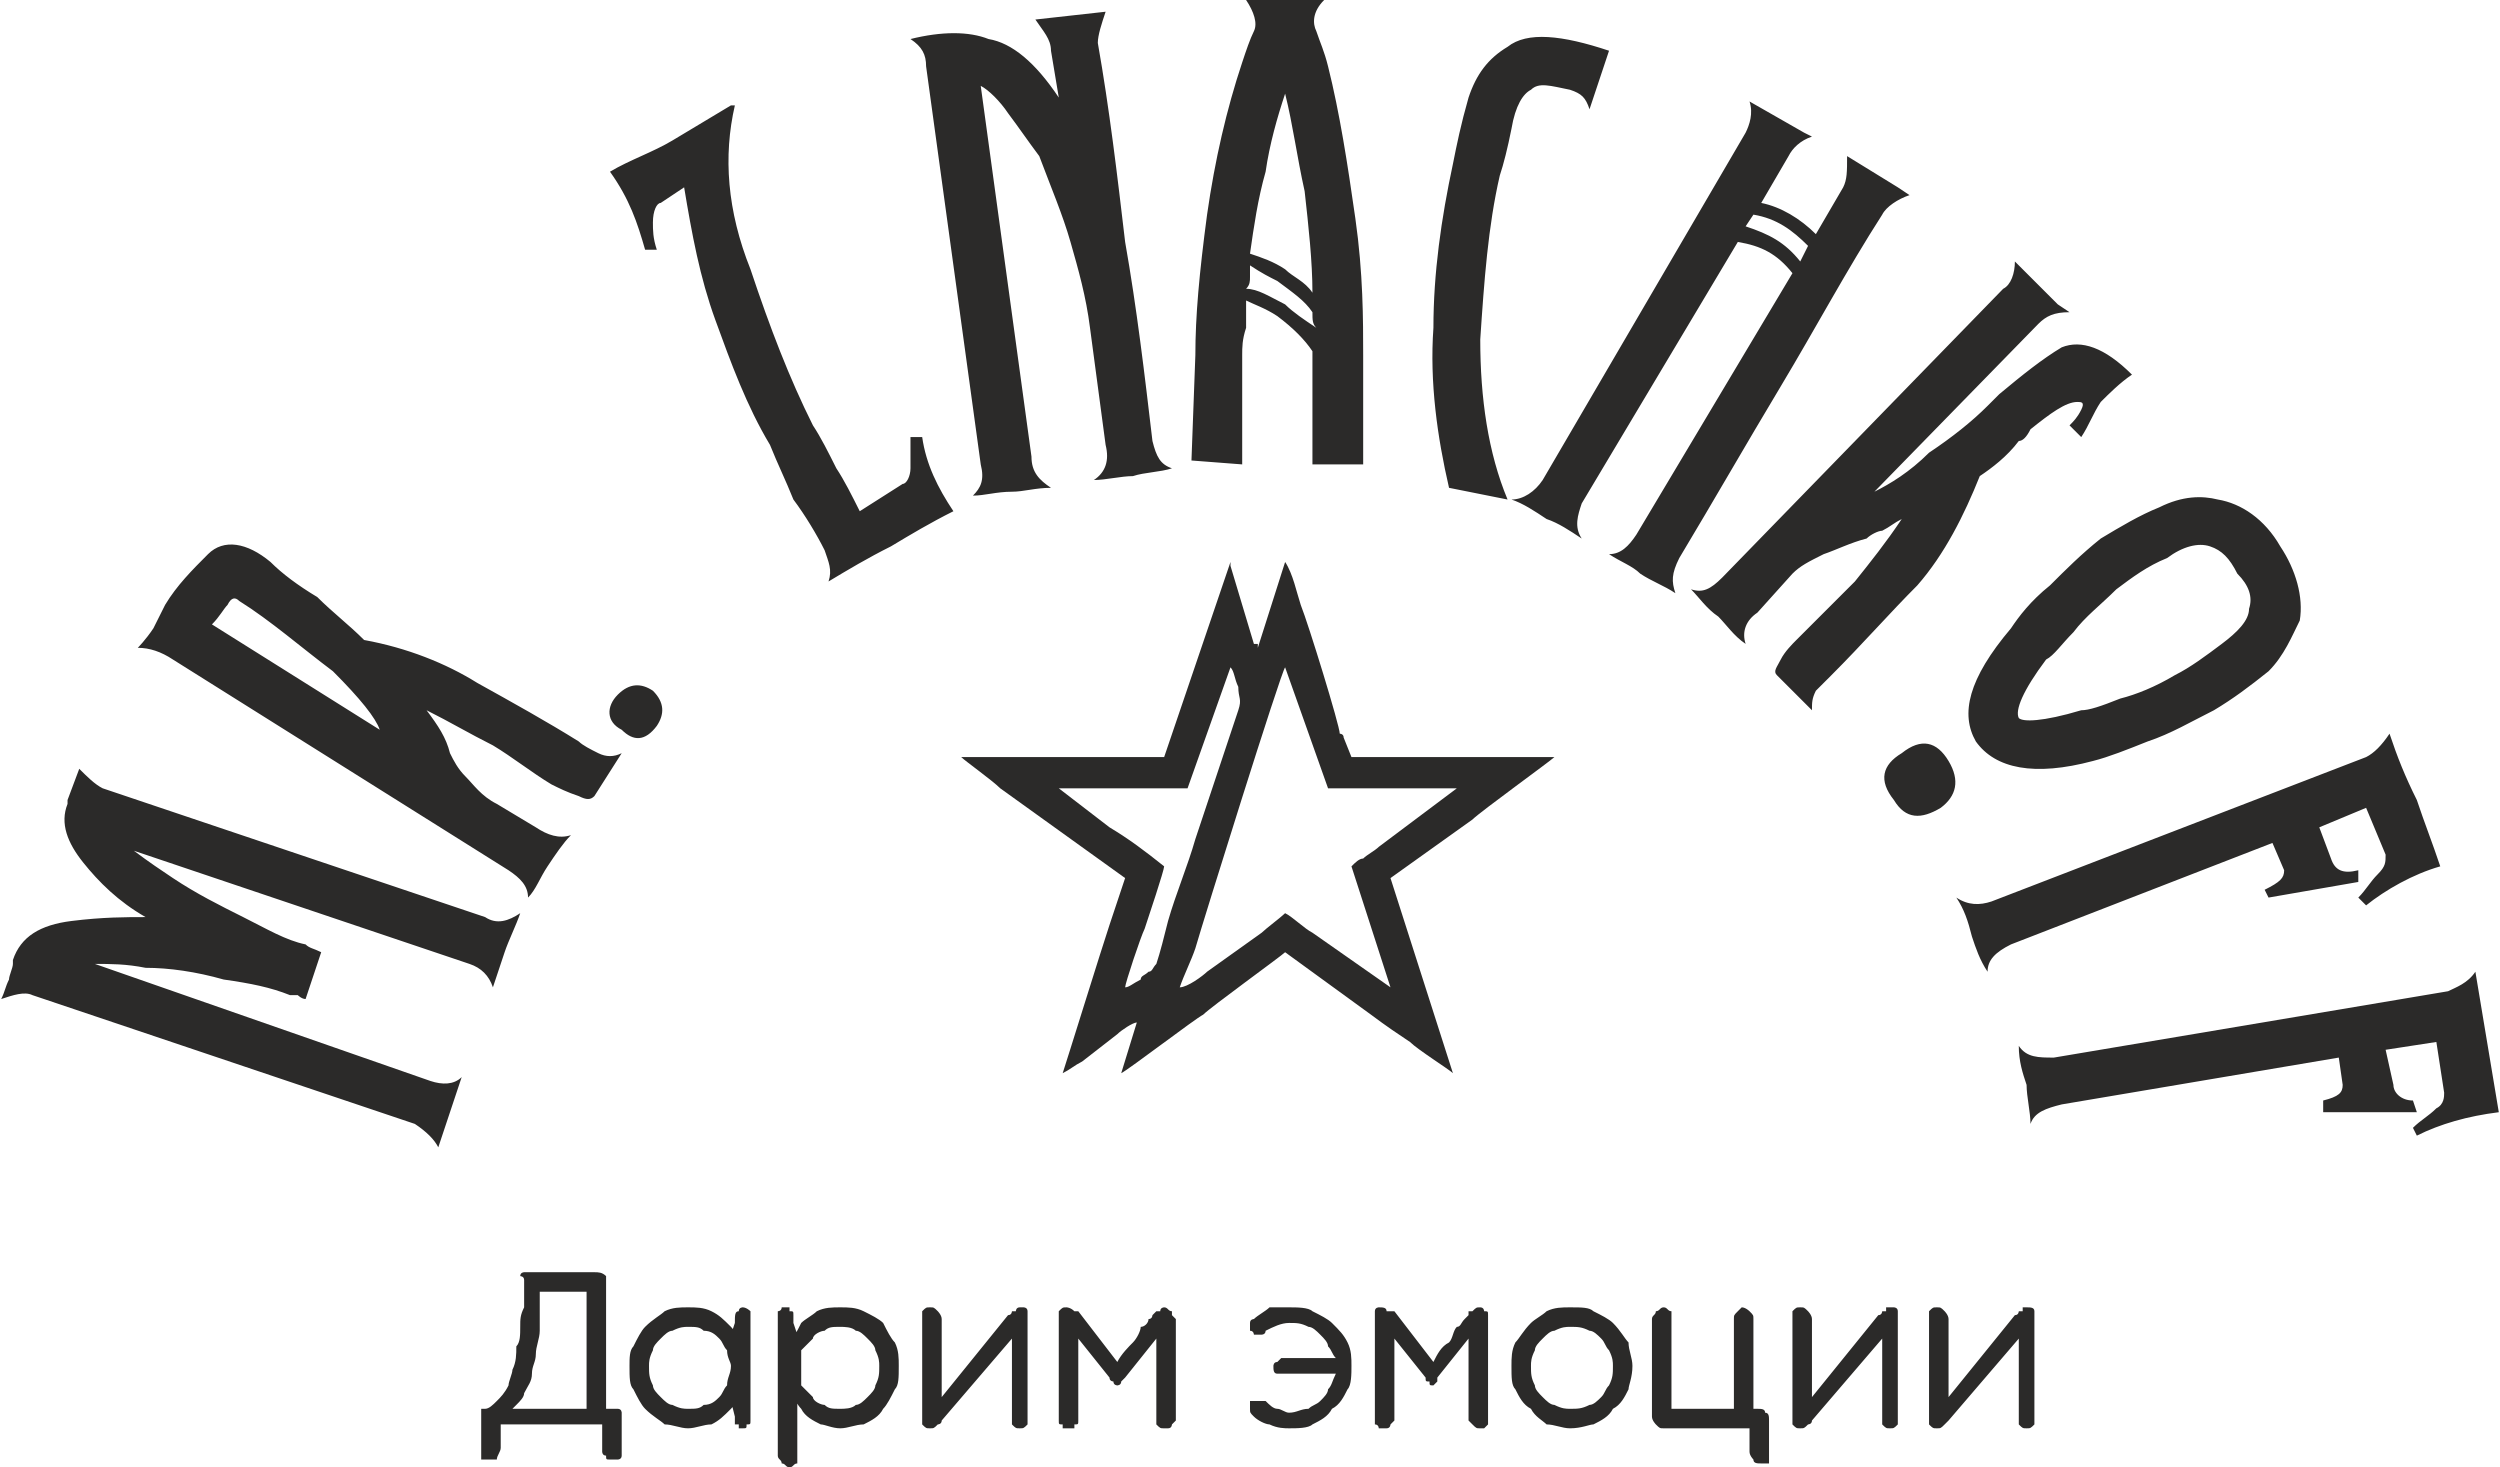
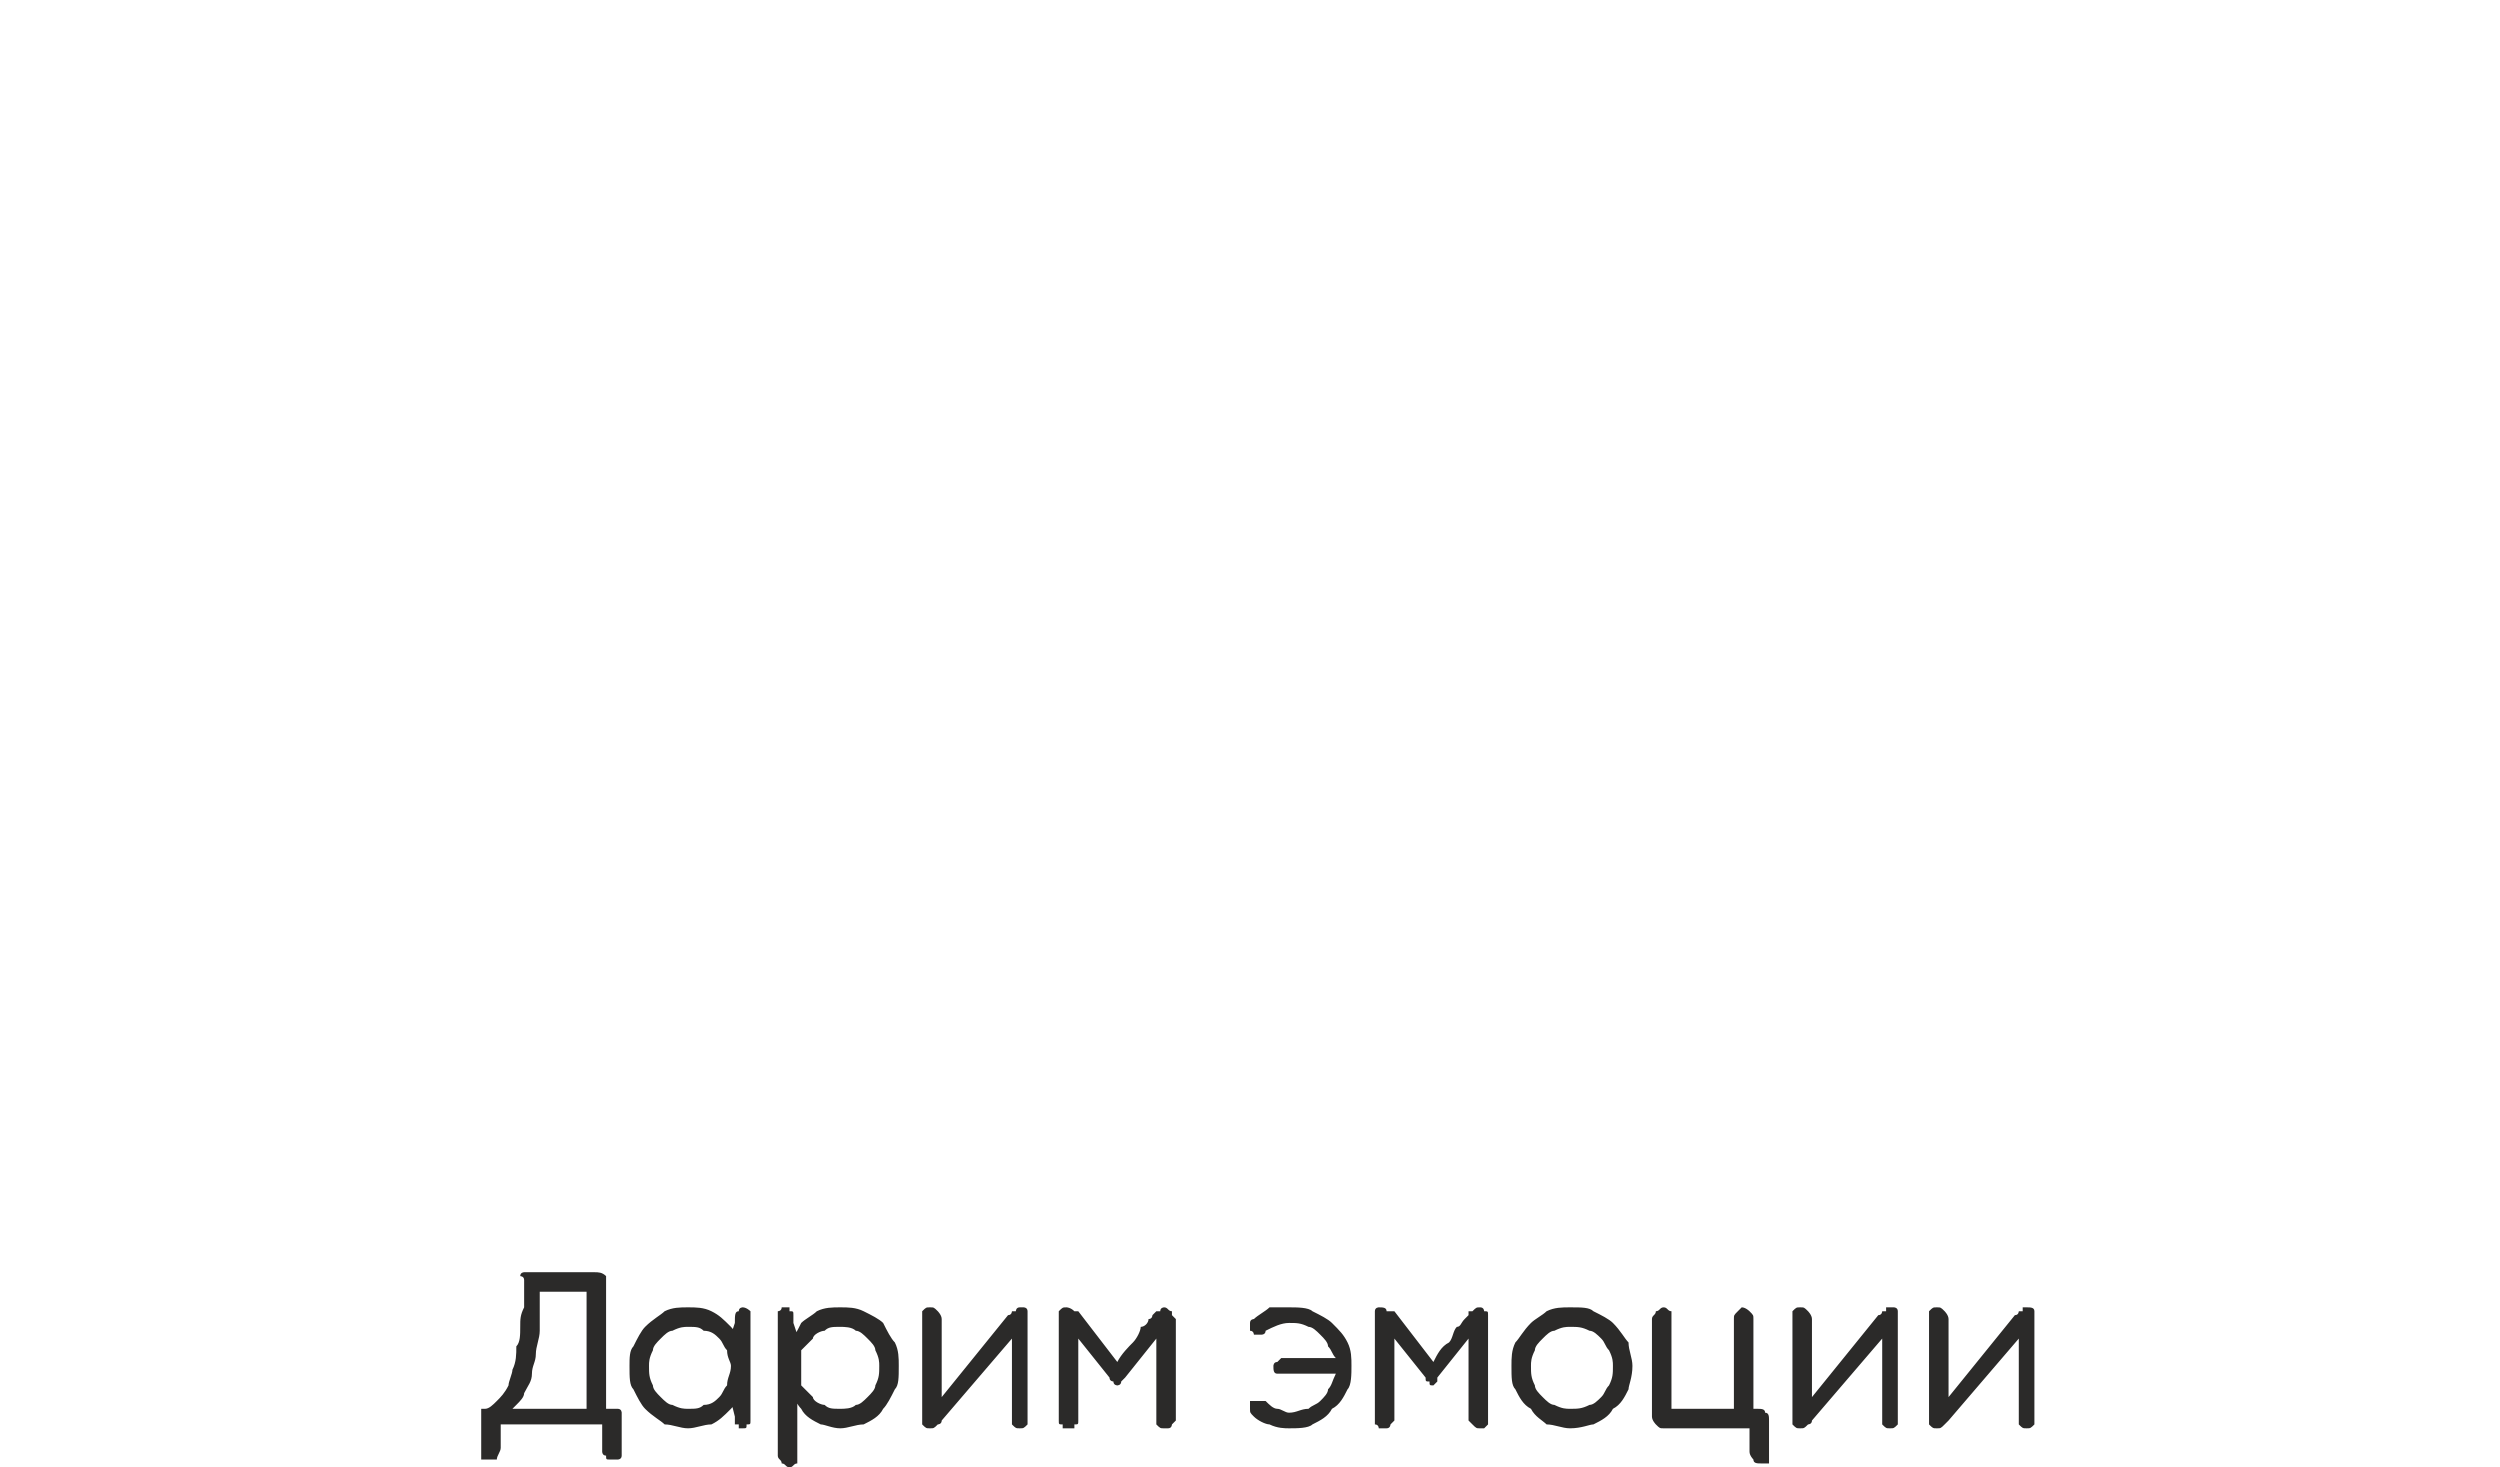
<svg xmlns="http://www.w3.org/2000/svg" xml:space="preserve" width="64.84mm" height="38.057mm" version="1.1" style="shape-rendering:geometricPrecision; text-rendering:geometricPrecision; image-rendering:optimizeQuality; fill-rule:evenodd; clip-rule:evenodd" viewBox="0 0 640 376">
  <defs>
    <style type="text/css">
   
    .fil0 {fill:#2B2A29}
    .fil1 {fill:#2B2A29;fill-rule:nonzero}
   
  </style>
  </defs>
  <g id="Слой_x0020_1">
    <g id="_1757639515744">
-       <path class="fil0" d="M302 253c1,-3 3,-7 4,-10 2,-7 22,-71 23,-72l11 31 33 0 -20 15c-1,1 -3,2 -4,3 -1,0 -2,1 -3,2l10 31 -20 -14c-2,-1 -5,-4 -7,-5 -1,1 -5,4 -6,5l-14 10c-1,1 -5,4 -7,4zm13 -82c1,1 1,3 2,5 0,3 1,3 0,6l-11 33c-2,7 -5,14 -7,21 -1,4 -2,8 -3,11 -1,1 -1,2 -2,2 -1,1 -2,1 -2,2 -2,1 -3,2 -4,2 0,-1 4,-13 5,-15 1,-3 5,-15 5,-16 -5,-4 -9,-7 -14,-10l-13 -10 33 0 11 -31zm29 18c0,-1 -1,-1 -1,-1 0,-2 -8,-28 -10,-33 -1,-3 -2,-8 -4,-11l-7 22c0,0 0,0 0,-1 0,0 -1,0 -1,0l-6 -20c0,0 0,0 0,-1l-17 50 -52 0c1,1 8,6 10,8l32 23 -4 12c-2,6 -11,35 -12,38 2,-1 3,-2 5,-3l9 -7c1,-1 4,-3 5,-3l-4 13c2,-1 19,-14 21,-15 2,-2 20,-15 21,-16l22 16c4,3 7,5 10,7 2,2 10,7 11,8l-16 -50 21 -15c2,-2 20,-15 21,-16l-52 0 -2 -5z" />
-       <path class="fil1" d="M3 246c2,-6 7,-9 15,-10 8,-1 14,-1 19,-1 -7,-4 -12,-9 -16,-14 -4,-5 -6,-10 -4,-15 0,0 0,0 0,0 0,0 0,0 0,-1l0 0 0 0 3 -8c2,2 4,4 6,5l98 33c3,2 6,1 9,-1 -1,3 -3,7 -4,10 -1,3 -2,6 -3,9 -1,-3 -3,-5 -6,-6l-86 -29c4,3 7,5 10,7 6,4 12,7 18,10 6,3 11,6 16,7 1,1 2,1 4,2l-4 12c-1,0 -2,-1 -2,-1 -1,0 -2,0 -2,0 -5,-2 -10,-3 -17,-4 -7,-2 -14,-3 -20,-3 -5,-1 -9,-1 -13,-1l86 30c3,1 6,1 8,-1 -1,3 -2,6 -3,9 -1,3 -2,6 -3,9 -1,-2 -3,-4 -6,-6l-98 -33c-2,-1 -5,0 -8,1 1,-2 1,-3 2,-5 0,-1 1,-3 1,-4 1,-2 1,-2 0,0 0,1 0,1 0,0 0,0 0,0 0,0 0,0 0,-1 0,-1zm112 -53c1,2 2,4 4,6 2,2 4,5 8,7l10 6c3,2 6,3 9,2 -2,2 -4,5 -6,8 -2,3 -3,6 -5,8 0,-3 -2,-5 -5,-7l-86 -54c-3,-2 -6,-3 -9,-3 0,0 2,-2 4,-5 2,-4 3,-6 3,-6 3,-5 7,-9 11,-13 4,-4 10,-3 16,2 3,3 7,6 12,9 4,4 8,7 12,11 11,2 21,6 29,11 9,5 18,10 26,15 1,1 3,2 5,3 2,1 4,1 6,0l-7 11c-1,1 -2,1 -4,0 -3,-1 -5,-2 -7,-3 -5,-3 -10,-7 -15,-10 -6,-3 -11,-6 -17,-9 3,4 5,7 6,11zm-18 -6c-1,-3 -5,-8 -12,-15 -8,-6 -16,-13 -24,-18 -1,-1 -2,-1 -3,1 -1,1 -2,3 -4,5l43 27zm61 -9c3,-3 6,-3 9,-1 3,3 3,6 1,9 -3,4 -6,4 -9,1 -4,-2 -4,-6 -1,-9zm50 -69c2,3 4,7 6,11 2,3 4,7 6,11l11 -7c1,0 2,-2 2,-4 0,-3 0,-6 0,-8l3 0c1,7 4,13 8,19 -6,3 -11,6 -16,9 -6,3 -11,6 -16,9 1,-3 0,-5 -1,-8 -2,-4 -5,-9 -8,-13 -2,-5 -4,-9 -6,-14 -6,-10 -10,-21 -14,-32 -4,-11 -6,-22 -8,-34l-6 4c-1,0 -2,2 -2,5 0,2 0,4 1,7l-3 0c-2,-7 -4,-13 -9,-20 5,-3 11,-5 16,-8 5,-3 10,-6 15,-9l1 0c-3,13 -2,27 4,42 5,15 10,28 16,40zm72 14c3,-2 4,-5 3,-9l-4 -30c-1,-8 -3,-15 -5,-22 -2,-7 -5,-14 -8,-22 -3,-4 -5,-7 -8,-11 -2,-3 -5,-6 -7,-7l13 95c0,4 2,6 5,8 -4,0 -7,1 -10,1 -4,0 -7,1 -10,1 2,-2 3,-4 2,-8l-14 -102c0,-3 -1,-5 -4,-7 8,-2 15,-2 20,0 6,1 12,6 18,15l-2 -12c0,-3 -2,-5 -4,-8l18 -2c-1,3 -2,6 -2,8 3,17 5,34 7,51 3,17 5,34 7,51 1,4 2,6 5,7 -3,1 -7,1 -10,2 -3,0 -7,1 -10,1zm59 -123c-3,3 -3,6 -2,8 1,3 2,5 3,9 3,12 5,25 7,39 2,14 2,26 2,35l0 28 -13 0 0 -28c0,0 0,0 0,-1 0,0 0,0 0,0 -2,-3 -5,-6 -9,-9 -3,-2 -6,-3 -8,-4 0,3 0,5 0,7 -1,3 -1,5 -1,7l0 28 -13 -1 1 -27c0,-10 1,-21 3,-36 2,-14 5,-27 9,-39 1,-3 2,-6 3,-8 1,-2 0,-5 -2,-8l20 0zm-3 75c0,-8 -1,-17 -2,-26 -2,-9 -3,-17 -5,-25 -2,6 -4,13 -5,20 -2,7 -3,14 -4,21 3,1 6,2 9,4 2,2 5,3 7,6zm-16 -7c0,1 0,2 0,3 0,1 0,2 -1,3 3,0 6,2 10,4 2,2 5,4 8,6 -1,-1 -1,-2 -1,-4 -2,-3 -5,-5 -9,-8 -2,-1 -4,-2 -7,-4zm87 -40c-1,-3 -2,-4 -5,-5 -5,-1 -8,-2 -10,0 -2,1 -4,4 -5,10 -1,5 -2,9 -3,12 -3,13 -4,27 -5,42 0,15 2,29 7,41l-15 -3c-3,-13 -5,-27 -4,-41 0,-14 2,-28 5,-42 1,-5 2,-10 4,-17 2,-6 5,-10 10,-13 5,-4 14,-3 26,1l-5 15zm-20 100c3,0 6,-2 8,-5l52 -89c1,-2 2,-5 1,-8l14 8 2 1c-3,1 -5,3 -6,5l-7 12c5,1 10,4 14,8l7 -12c1,-2 1,-4 1,-8l13 8 3 2c-3,1 -6,3 -7,5 -9,14 -17,29 -26,44 -9,15 -17,29 -26,44 -2,4 -2,6 -1,9 -3,-2 -6,-3 -9,-5 -2,-2 -5,-3 -8,-5 3,0 5,-2 7,-5l40 -67c-4,-5 -8,-7 -14,-8l-40 67c-1,3 -2,6 0,9 -3,-2 -6,-4 -9,-5 -3,-2 -6,-4 -9,-5zm76 -65c-4,-4 -8,-7 -14,-8l-2 3c6,2 10,4 14,9l2 -4zm-30 88c3,1 5,0 8,-3l72 -74c2,-1 3,-4 3,-7l11 11 3 2c-4,0 -6,1 -8,3l-42 43c4,-2 9,-5 14,-10 6,-4 11,-8 15,-12 1,-1 2,-2 3,-3 6,-5 11,-9 16,-12 5,-2 11,0 18,7 -3,2 -6,5 -8,7 -2,3 -3,6 -5,9l-3 -3c1,-1 2,-2 3,-4 1,-2 0,-2 -1,-2 -3,0 -7,3 -12,7 -1,2 -2,3 -3,3 -3,4 -7,7 -10,9 -4,10 -9,20 -16,28 -7,7 -14,15 -22,23 -1,1 -2,2 -4,4 -1,2 -1,3 -1,5l-9 -9c-1,-1 0,-2 1,-4 1,-2 3,-4 4,-5 5,-5 10,-10 15,-15 4,-5 8,-10 12,-16 -2,1 -3,2 -5,3 -1,0 -3,1 -4,2 -4,1 -8,3 -11,4 -4,2 -6,3 -8,5l-9 10c-3,2 -4,5 -3,8 -3,-2 -5,-5 -7,-7 -3,-2 -5,-5 -7,-7zm52 54c-4,-5 -3,-9 2,-12 5,-4 9,-3 12,2 3,5 2,9 -2,12 -5,3 -9,3 -12,-2zm104 -46c-2,4 -4,9 -8,13 -5,4 -9,7 -14,10 -6,3 -11,6 -17,8 -5,2 -10,4 -14,5 -15,4 -25,2 -30,-5 -4,-7 -2,-16 9,-29 2,-3 5,-7 10,-11 4,-4 8,-8 13,-12 5,-3 10,-6 15,-8 6,-3 11,-3 15,-2 6,1 12,5 16,12 4,6 6,13 5,19zm-13 -3c1,-3 0,-6 -3,-9 -2,-4 -4,-6 -7,-7 -3,-1 -7,0 -11,3 -5,2 -9,5 -13,8 -4,4 -8,7 -11,11 -3,3 -5,6 -7,7 -6,8 -8,13 -7,15 1,1 6,1 16,-2 2,0 5,-1 10,-3 4,-1 9,-3 14,-6 4,-2 8,-5 12,-8 4,-3 7,-6 7,-9zm-75 74c3,2 6,2 9,1l96 -37c2,-1 4,-3 6,-6 2,6 4,11 7,17 2,6 4,11 6,17 -7,2 -14,6 -19,10l-2 -2c2,-2 3,-4 5,-6 2,-2 2,-3 2,-5l-5 -12 -12 5 3 8c1,3 3,4 7,3l0 3 -23 4 -1 -2c4,-2 5,-3 5,-5l-3 -7 -67 26c-4,2 -6,4 -6,7 -2,-3 -3,-6 -4,-9 -1,-4 -2,-7 -4,-10zm16 38c2,3 5,3 9,3l101 -17c2,-1 5,-2 7,-5 1,6 2,12 3,18 1,6 2,12 3,18 -8,1 -15,3 -21,6l-1 -2c2,-2 4,-3 6,-5 2,-1 2,-3 2,-4l-2 -13 -13 2 2 9c0,2 2,4 5,4l1 3 -24 0 0 -3c4,-1 5,-2 5,-4l-1 -7 -71 12c-4,1 -7,2 -8,5 0,-3 -1,-7 -1,-10 -1,-3 -2,-6 -2,-10z" />
      <path class="fil1" d="M125 374c-1,0 -1,0 -2,0 0,-1 0,-2 0,-2l0 -8c0,-1 0,-2 0,-3 1,0 2,0 3,0l30 0c1,0 1,0 1,0 1,0 1,0 1,0 1,0 1,1 1,1 0,0 0,1 0,1l0 9c0,0 0,1 0,1 0,1 -1,1 -1,1 0,0 -1,0 -1,0 -1,0 -1,0 -1,0 -1,0 -1,0 -1,-1 -1,0 -1,-1 -1,-1l0 -7 -26 0 0 6c0,1 -1,2 -1,3 0,0 -1,0 -2,0zm9 -46c0,-1 0,-1 1,-2 0,0 1,0 2,0l15 0c1,0 2,0 3,1 0,0 0,1 0,2l0 34c0,0 0,0 1,0 0,1 0,1 0,1 0,0 0,1 -1,1 0,0 0,0 -1,0 -1,0 -2,0 -3,-1 0,0 -1,-1 -1,-2l0 -31 -13 0c-1,0 -2,0 -2,-1 -1,0 -1,-1 -1,-2zm4 0c0,1 0,2 0,4 0,1 0,3 0,4 0,2 0,4 0,5 0,2 -1,4 -1,6 0,2 -1,3 -1,5 0,2 -1,3 -2,5 0,1 -1,2 -2,3 -1,1 -2,2 -3,3 -1,0 -1,0 -1,0 -1,1 -1,1 -1,1 0,0 0,0 0,1 -1,0 -1,0 -1,0 -1,0 -1,0 -2,-1 0,0 0,0 0,-1 -1,0 -1,-1 -1,-1 0,0 1,-1 1,-1 1,0 2,-1 3,-2 1,-1 2,-2 3,-4 0,-1 1,-3 1,-4 1,-2 1,-4 1,-6 1,-1 1,-3 1,-5 0,-2 0,-3 1,-5 0,-1 0,-3 0,-4 0,-1 0,-2 0,-3 0,0 0,0 0,0 0,-1 -1,-1 -1,-1 0,-1 1,-1 1,-1 0,0 1,0 1,0l1 0c0,0 0,0 1,0 0,0 0,0 1,0 0,0 0,1 0,1 0,0 0,1 0,1zm54 36c0,1 0,1 -1,1 0,1 0,1 -1,1 0,0 0,0 -1,0 0,0 0,0 0,-1 0,0 -1,0 -1,0 0,-1 0,-1 0,-2l-1 -4 0 -1 0 -7c0,-1 0,-2 1,-2 0,-1 1,-1 1,-1 1,0 2,0 2,1 1,0 1,1 1,2l0 13zm-2 -14c0,3 0,5 -1,6 0,2 -1,4 -2,5 -2,2 -3,3 -5,4 -2,0 -4,1 -6,1 -2,0 -4,-1 -6,-1 -1,-1 -3,-2 -5,-4 -1,-1 -2,-3 -3,-5 -1,-1 -1,-3 -1,-6 0,-2 0,-4 1,-5 1,-2 2,-4 3,-5 2,-2 4,-3 5,-4 2,-1 4,-1 6,-1 2,0 4,0 6,1 2,1 3,2 5,4 1,1 2,3 2,5 1,1 1,3 1,5zm-3 0c0,-1 -1,-2 -1,-4 -1,-1 -1,-2 -2,-3 -1,-1 -2,-2 -4,-2 -1,-1 -2,-1 -4,-1 -1,0 -2,0 -4,1 -1,0 -2,1 -3,2 -1,1 -2,2 -2,3 -1,2 -1,3 -1,4 0,2 0,3 1,5 0,1 1,2 2,3 1,1 2,2 3,2 2,1 3,1 4,1 2,0 3,0 4,-1 2,0 3,-1 4,-2 1,-1 1,-2 2,-3 0,-2 1,-3 1,-5zm5 2c0,1 0,1 -1,2 0,0 -1,0 -2,0 0,0 -1,0 -1,0 -1,-1 -1,-1 -1,-2l0 -9 0 -1 1 -3c0,-2 0,-3 1,-3 0,-1 1,-1 1,-1 1,0 2,1 2,1l0 16zm7 -16c0,0 1,0 1,-1 0,0 0,0 1,0 0,0 0,0 1,0 0,0 0,0 0,1 1,0 1,0 1,1 0,0 0,1 0,2l1 3 0 1 0 30c0,1 0,1 0,2 -1,0 -1,1 -2,1 -1,0 -1,-1 -2,-1 0,-1 -1,-1 -1,-2l0 -37zm2 14c0,-2 0,-4 1,-6 1,-1 2,-3 3,-5 1,-1 3,-2 4,-3 2,-1 4,-1 6,-1 2,0 4,0 6,1 2,1 4,2 5,3 1,2 2,4 3,5 1,2 1,4 1,6 0,3 0,5 -1,6 -1,2 -2,4 -3,5 -1,2 -3,3 -5,4 -2,0 -4,1 -6,1 -2,0 -4,-1 -5,-1 -2,-1 -4,-2 -5,-4 -1,-1 -2,-3 -3,-5 -1,-1 -1,-3 -1,-6zm4 0c0,2 0,3 0,5 1,1 2,2 3,3 0,1 2,2 3,2 1,1 2,1 4,1 1,0 3,0 4,-1 1,0 2,-1 3,-2 1,-1 2,-2 2,-3 1,-2 1,-3 1,-5 0,-1 0,-2 -1,-4 0,-1 -1,-2 -2,-3 -1,-1 -2,-2 -3,-2 -1,-1 -3,-1 -4,-1 -2,0 -3,0 -4,1 -1,0 -3,1 -3,2 -1,1 -2,2 -3,3 0,2 0,3 0,4zm36 -11l0 19 17 -21c1,0 1,-1 1,-1 0,0 1,0 1,0 0,0 0,-1 1,-1 0,0 0,0 1,0 0,0 1,0 1,1 0,0 0,1 0,1l0 27c0,0 0,1 0,1 -1,1 -1,1 -2,1 -1,0 -1,0 -2,-1 0,0 0,-1 0,-1 0,-2 0,-3 0,-5 0,-2 0,-4 0,-5 0,-2 0,-4 0,-6 0,-2 0,-3 0,-5l-18 21c0,1 -1,1 -1,1 -1,1 -1,1 -2,1 -1,0 -1,0 -2,-1 0,0 0,-1 0,-1l0 -25 5 0zm-5 2l0 -3c0,-1 0,-2 0,-2 1,-1 1,-1 2,-1 1,0 1,0 2,1 0,0 1,1 1,2l0 3 -5 0zm40 2l0 20c0,1 0,1 0,1 0,1 0,1 -1,1 0,0 0,1 0,1 -1,0 -1,0 -1,0 -1,0 -1,0 -2,0 0,0 0,-1 0,-1 -1,0 -1,0 -1,-1 0,0 0,0 0,-1 0,-1 0,-3 0,-6 0,-2 0,-4 0,-6 0,-3 0,-5 0,-7 0,-2 0,-4 0,-6 0,-1 0,-1 0,-1 0,-1 0,-1 0,-1 0,0 0,0 0,0 1,-1 1,-1 2,-1 0,0 1,0 2,1 0,0 1,0 1,0l10 13c1,-2 3,-4 4,-5 1,-1 2,-3 2,-4 1,0 2,-1 2,-2 1,0 1,-1 1,-1 0,0 0,0 1,-1 0,0 0,0 0,0 0,0 0,0 1,0 0,-1 1,-1 1,-1 1,0 1,1 2,1 0,0 0,0 0,1 0,0 1,1 1,1 0,1 0,2 0,2l0 24c0,0 0,0 0,0 -1,1 -1,1 -1,1 0,0 0,1 -1,1 0,0 0,0 -1,0 -1,0 -1,0 -2,-1 0,0 0,-1 0,-1l0 -21 -8 10c-1,1 -1,1 -1,1 0,1 -1,1 -1,1 0,0 -1,0 -1,-1 0,0 -1,0 -1,-1l-8 -10zm48 -2c0,1 -1,1 -1,1 -1,0 -1,0 -2,0 0,0 0,-1 -1,-1 0,0 0,0 0,-1 0,0 0,-1 0,-1 0,-1 1,-1 1,-1 1,-1 3,-2 4,-3 2,0 4,0 5,0 2,0 5,0 6,1 2,1 4,2 5,3 2,2 3,3 4,5 1,2 1,4 1,6 0,2 0,5 -1,6 -1,2 -2,4 -4,5 -1,2 -3,3 -5,4 -1,1 -4,1 -6,1 -1,0 -3,0 -5,-1 -1,0 -3,-1 -4,-2 -1,-1 -1,-1 -1,-2 0,-1 0,-1 0,-2 1,0 1,0 2,0 1,0 1,0 2,0 1,1 2,2 3,2 1,0 2,1 3,1 2,0 3,-1 5,-1 1,-1 2,-1 3,-2 1,-1 2,-2 2,-3 1,-1 1,-2 2,-4l-14 0c0,0 -1,0 -1,0 -1,0 -1,-1 -1,-2 0,0 0,-1 1,-1 0,0 1,-1 1,-1l14 0c-1,-1 -1,-2 -2,-3 0,-1 -1,-2 -2,-3 -1,-1 -2,-2 -3,-2 -2,-1 -3,-1 -5,-1 -2,0 -4,1 -6,2zm33 2l0 20c0,1 0,1 0,1 -1,1 -1,1 -1,1 0,0 0,1 -1,1 0,0 0,0 -1,0 0,0 0,0 -1,0 0,0 0,-1 -1,-1 0,0 0,0 0,-1 0,0 0,0 0,-1 0,-1 0,-3 0,-6 0,-2 0,-4 0,-6 0,-3 0,-5 0,-7 0,-2 0,-4 0,-6 0,-1 0,-1 0,-1 0,-1 0,-1 0,-1 0,0 0,0 0,0 0,-1 1,-1 1,-1 1,0 2,0 2,1 1,0 1,0 2,0l10 13c1,-2 2,-4 4,-5 1,-1 1,-3 2,-4 1,0 1,-1 2,-2 0,0 1,-1 1,-1 0,0 0,0 0,-1 0,0 0,0 1,0 0,0 0,0 0,0 1,-1 1,-1 2,-1 1,0 1,1 1,1 1,0 1,0 1,1 0,0 0,1 0,1 0,1 0,2 0,2l0 24c0,0 0,0 0,0 0,1 0,1 0,1 0,0 -1,1 -1,1 0,0 -1,0 -1,0 -1,0 -1,0 -2,-1 0,0 -1,-1 -1,-1l0 -21 -8 10c0,1 0,1 0,1 -1,1 -1,1 -1,1 -1,0 -1,0 -1,-1 -1,0 -1,0 -1,-1l-8 -10zm30 7c0,-2 0,-4 1,-6 1,-1 2,-3 4,-5 1,-1 3,-2 4,-3 2,-1 4,-1 6,-1 3,0 5,0 6,1 2,1 4,2 5,3 2,2 3,4 4,5 0,2 1,4 1,6 0,3 -1,5 -1,6 -1,2 -2,4 -4,5 -1,2 -3,3 -5,4 -1,0 -3,1 -6,1 -2,0 -4,-1 -6,-1 -1,-1 -3,-2 -4,-4 -2,-1 -3,-3 -4,-5 -1,-1 -1,-3 -1,-6zm5 0c0,2 0,3 1,5 0,1 1,2 2,3 1,1 2,2 3,2 2,1 3,1 4,1 2,0 3,0 5,-1 1,0 2,-1 3,-2 1,-1 1,-2 2,-3 1,-2 1,-3 1,-5 0,-1 0,-2 -1,-4 -1,-1 -1,-2 -2,-3 -1,-1 -2,-2 -3,-2 -2,-1 -3,-1 -5,-1 -1,0 -2,0 -4,1 -1,0 -2,1 -3,2 -1,1 -2,2 -2,3 -1,2 -1,3 -1,4zm33 13c0,0 0,-1 1,-2 1,0 1,0 2,0l16 0 0 -23c0,-1 0,-1 1,-2 0,0 1,-1 1,-1 1,0 2,1 2,1 1,1 1,1 1,2l0 24c0,1 0,2 -1,3 -1,1 -1,1 -2,1l-20 0c-1,0 -1,0 -1,-1 0,0 0,-1 0,-2zm3 0c0,1 0,2 0,2 -1,1 -1,1 -2,1 -1,0 -1,0 -2,-1 0,0 -1,-1 -1,-2l0 -25c0,-1 1,-1 1,-2 1,0 1,-1 2,-1 1,0 1,1 2,1 0,1 0,1 0,2l0 25zm23 12c-1,0 -2,0 -2,-1 0,0 -1,-1 -1,-2l0 -6 -18 0c0,0 -1,0 -1,0 -1,0 -1,-1 -1,-1 0,0 0,0 0,-1 0,0 0,-1 0,-1 0,-1 0,-1 0,-1 0,0 0,0 0,0 0,0 0,0 0,0 1,0 1,0 1,0 0,0 0,0 0,0 0,0 0,0 0,0 0,-1 0,-1 0,-1 0,0 0,0 0,0l21 0c1,0 2,0 2,1 1,0 1,1 1,2l0 8c0,1 0,2 0,3 0,0 -1,0 -2,0zm13 -36l0 19 17 -21c1,0 1,-1 1,-1 0,0 1,0 1,0 0,0 0,-1 0,-1 1,0 1,0 2,0 0,0 1,0 1,1 0,0 0,1 0,1l0 27c0,0 0,1 0,1 -1,1 -1,1 -2,1 -1,0 -1,0 -2,-1 0,0 0,-1 0,-1 0,-2 0,-3 0,-5 0,-2 0,-4 0,-5 0,-2 0,-4 0,-6 0,-2 0,-3 0,-5l-18 21c0,1 -1,1 -1,1 -1,1 -1,1 -2,1 -1,0 -1,0 -2,-1 0,0 0,-1 0,-1l0 -25 5 0zm-5 2l0 -3c0,-1 0,-2 0,-2 1,-1 1,-1 2,-1 1,0 1,0 2,1 0,0 1,1 1,2l0 3 -5 0zm40 -2l0 19 17 -21c1,0 1,-1 1,-1 0,0 0,0 1,0 0,0 0,-1 0,-1 1,0 1,0 1,0 1,0 2,0 2,1 0,0 0,1 0,1l0 27c0,0 0,1 0,1 -1,1 -1,1 -2,1 -1,0 -1,0 -2,-1 0,0 0,-1 0,-1 0,-2 0,-3 0,-5 0,-2 0,-4 0,-5 0,-2 0,-4 0,-6 0,-2 0,-3 0,-5l-18 21c-1,1 -1,1 -1,1 -1,1 -1,1 -2,1 -1,0 -1,0 -2,-1 0,0 0,-1 0,-1l0 -25 5 0zm-5 2l0 -3c0,-1 0,-2 0,-2 1,-1 1,-1 2,-1 1,0 1,0 2,1 0,0 1,1 1,2l0 3 -5 0z" />
    </g>
  </g>
</svg>